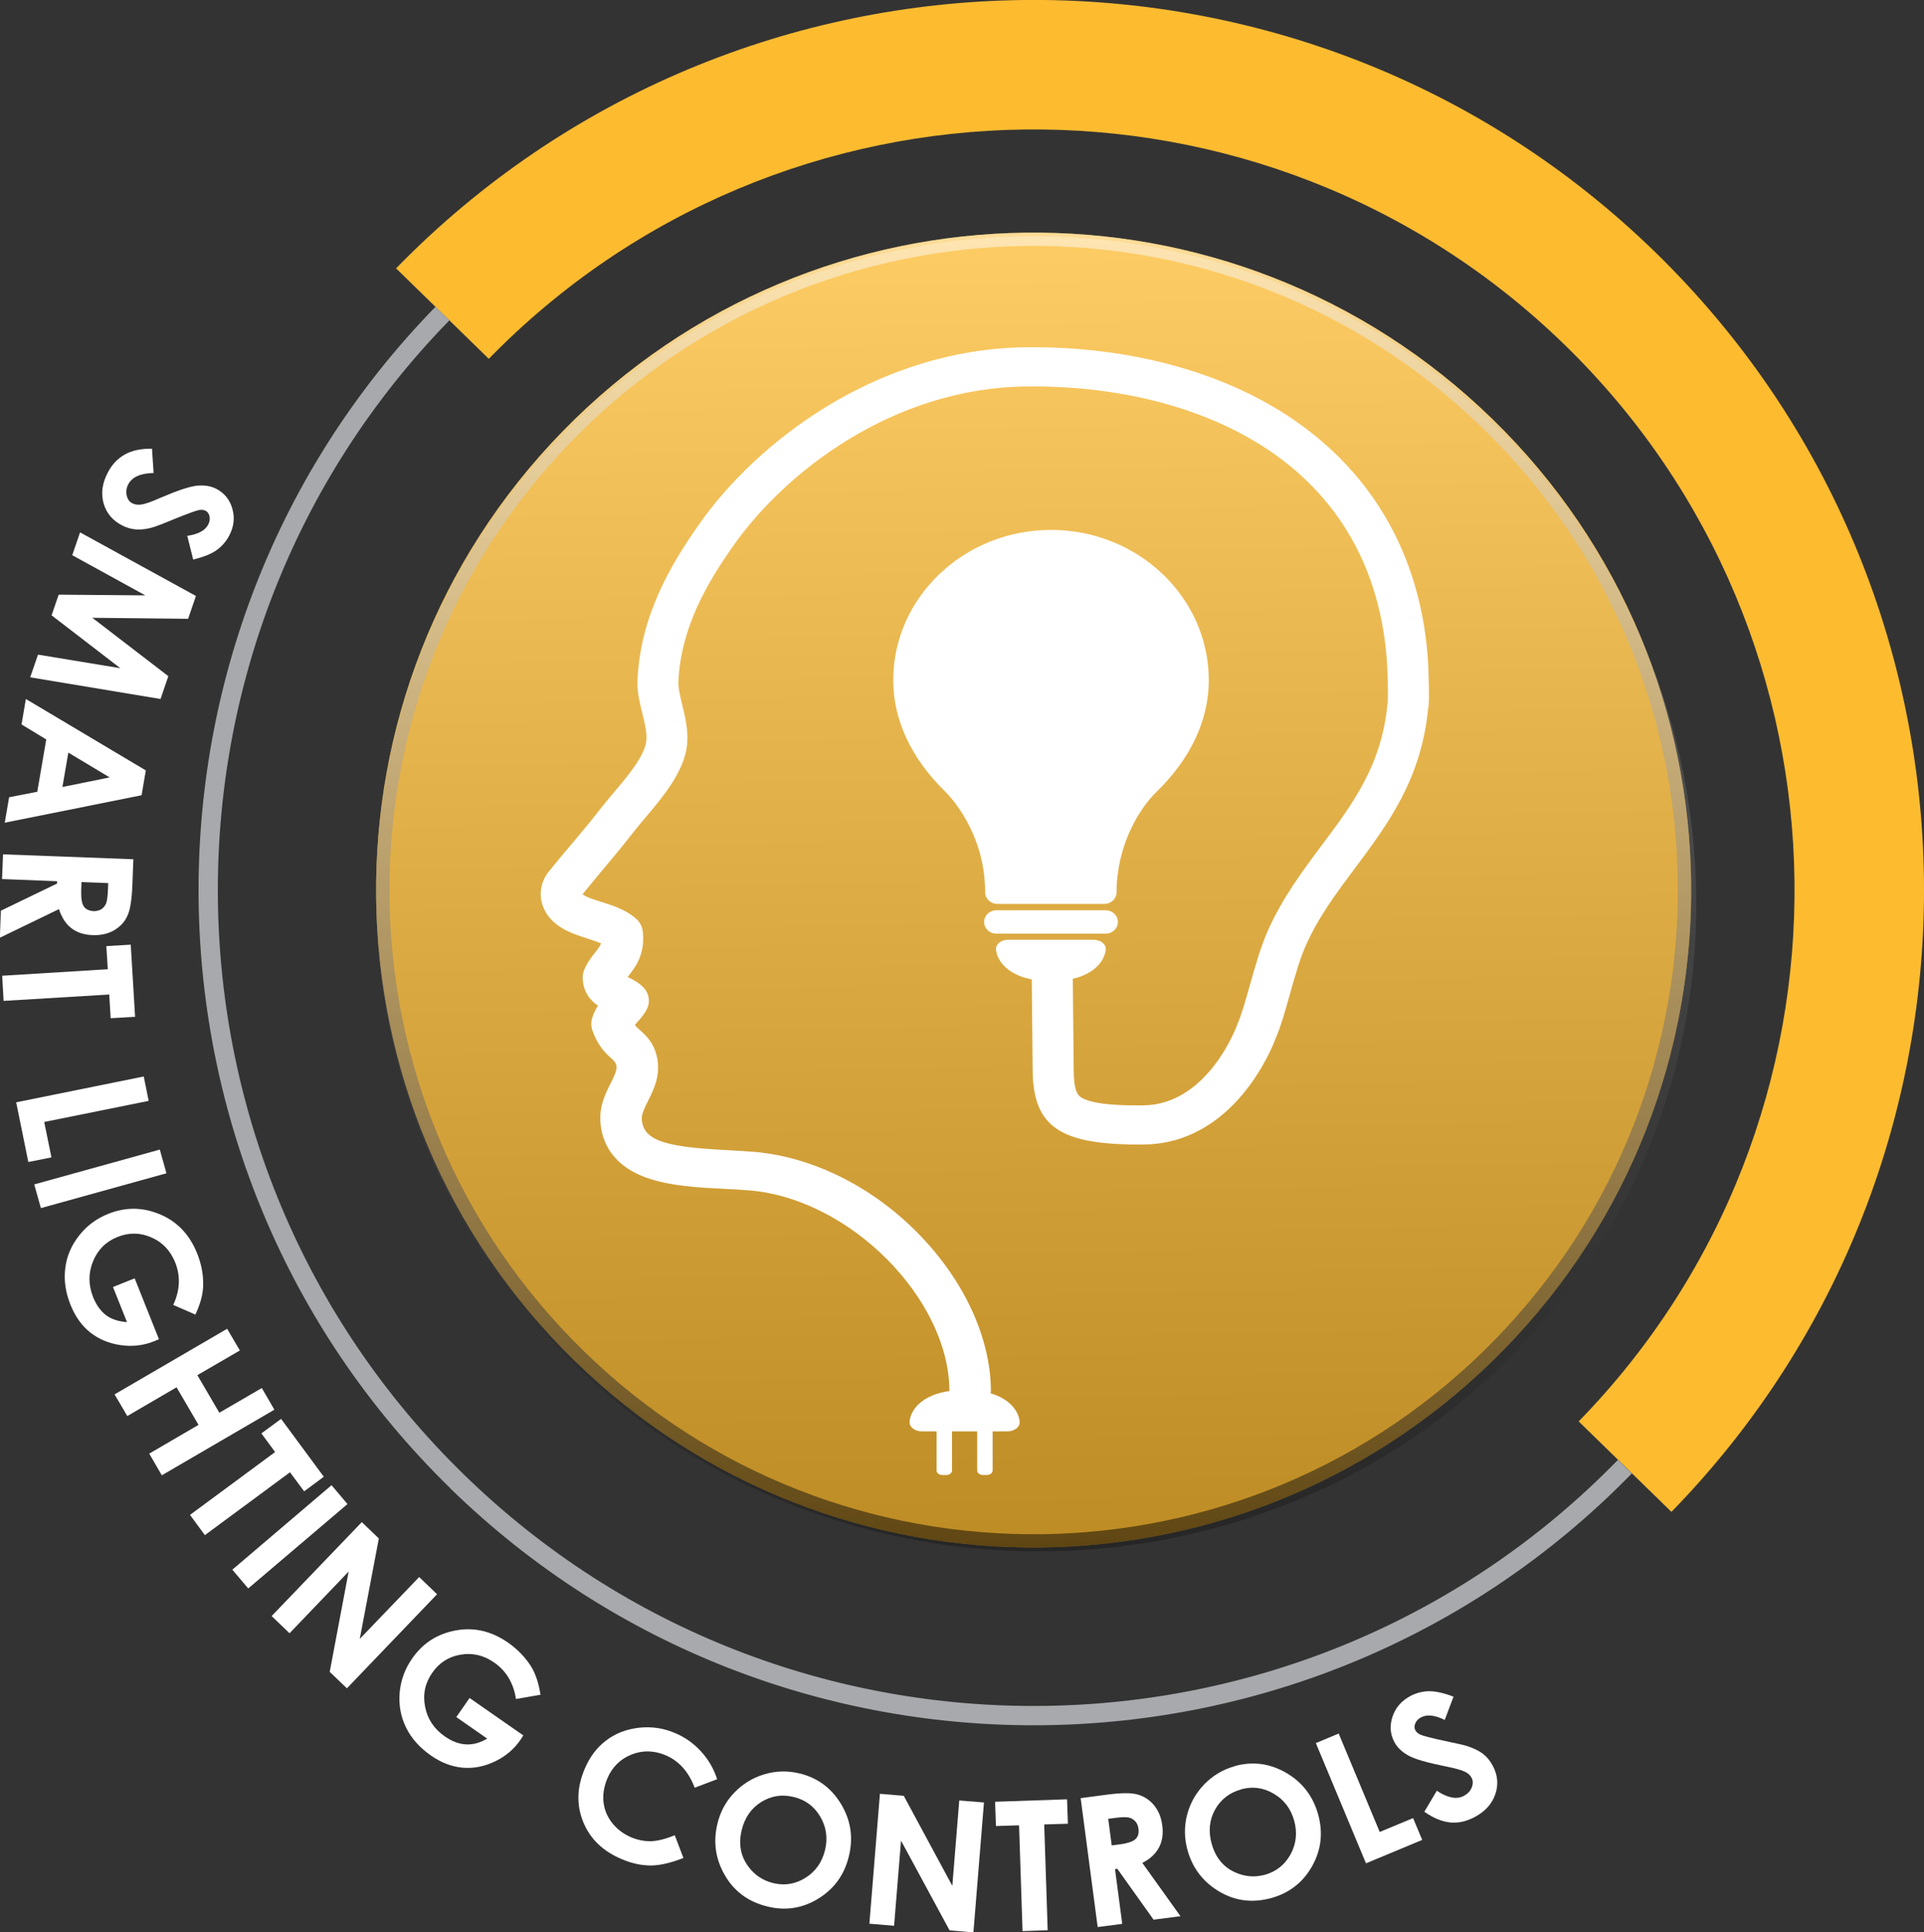
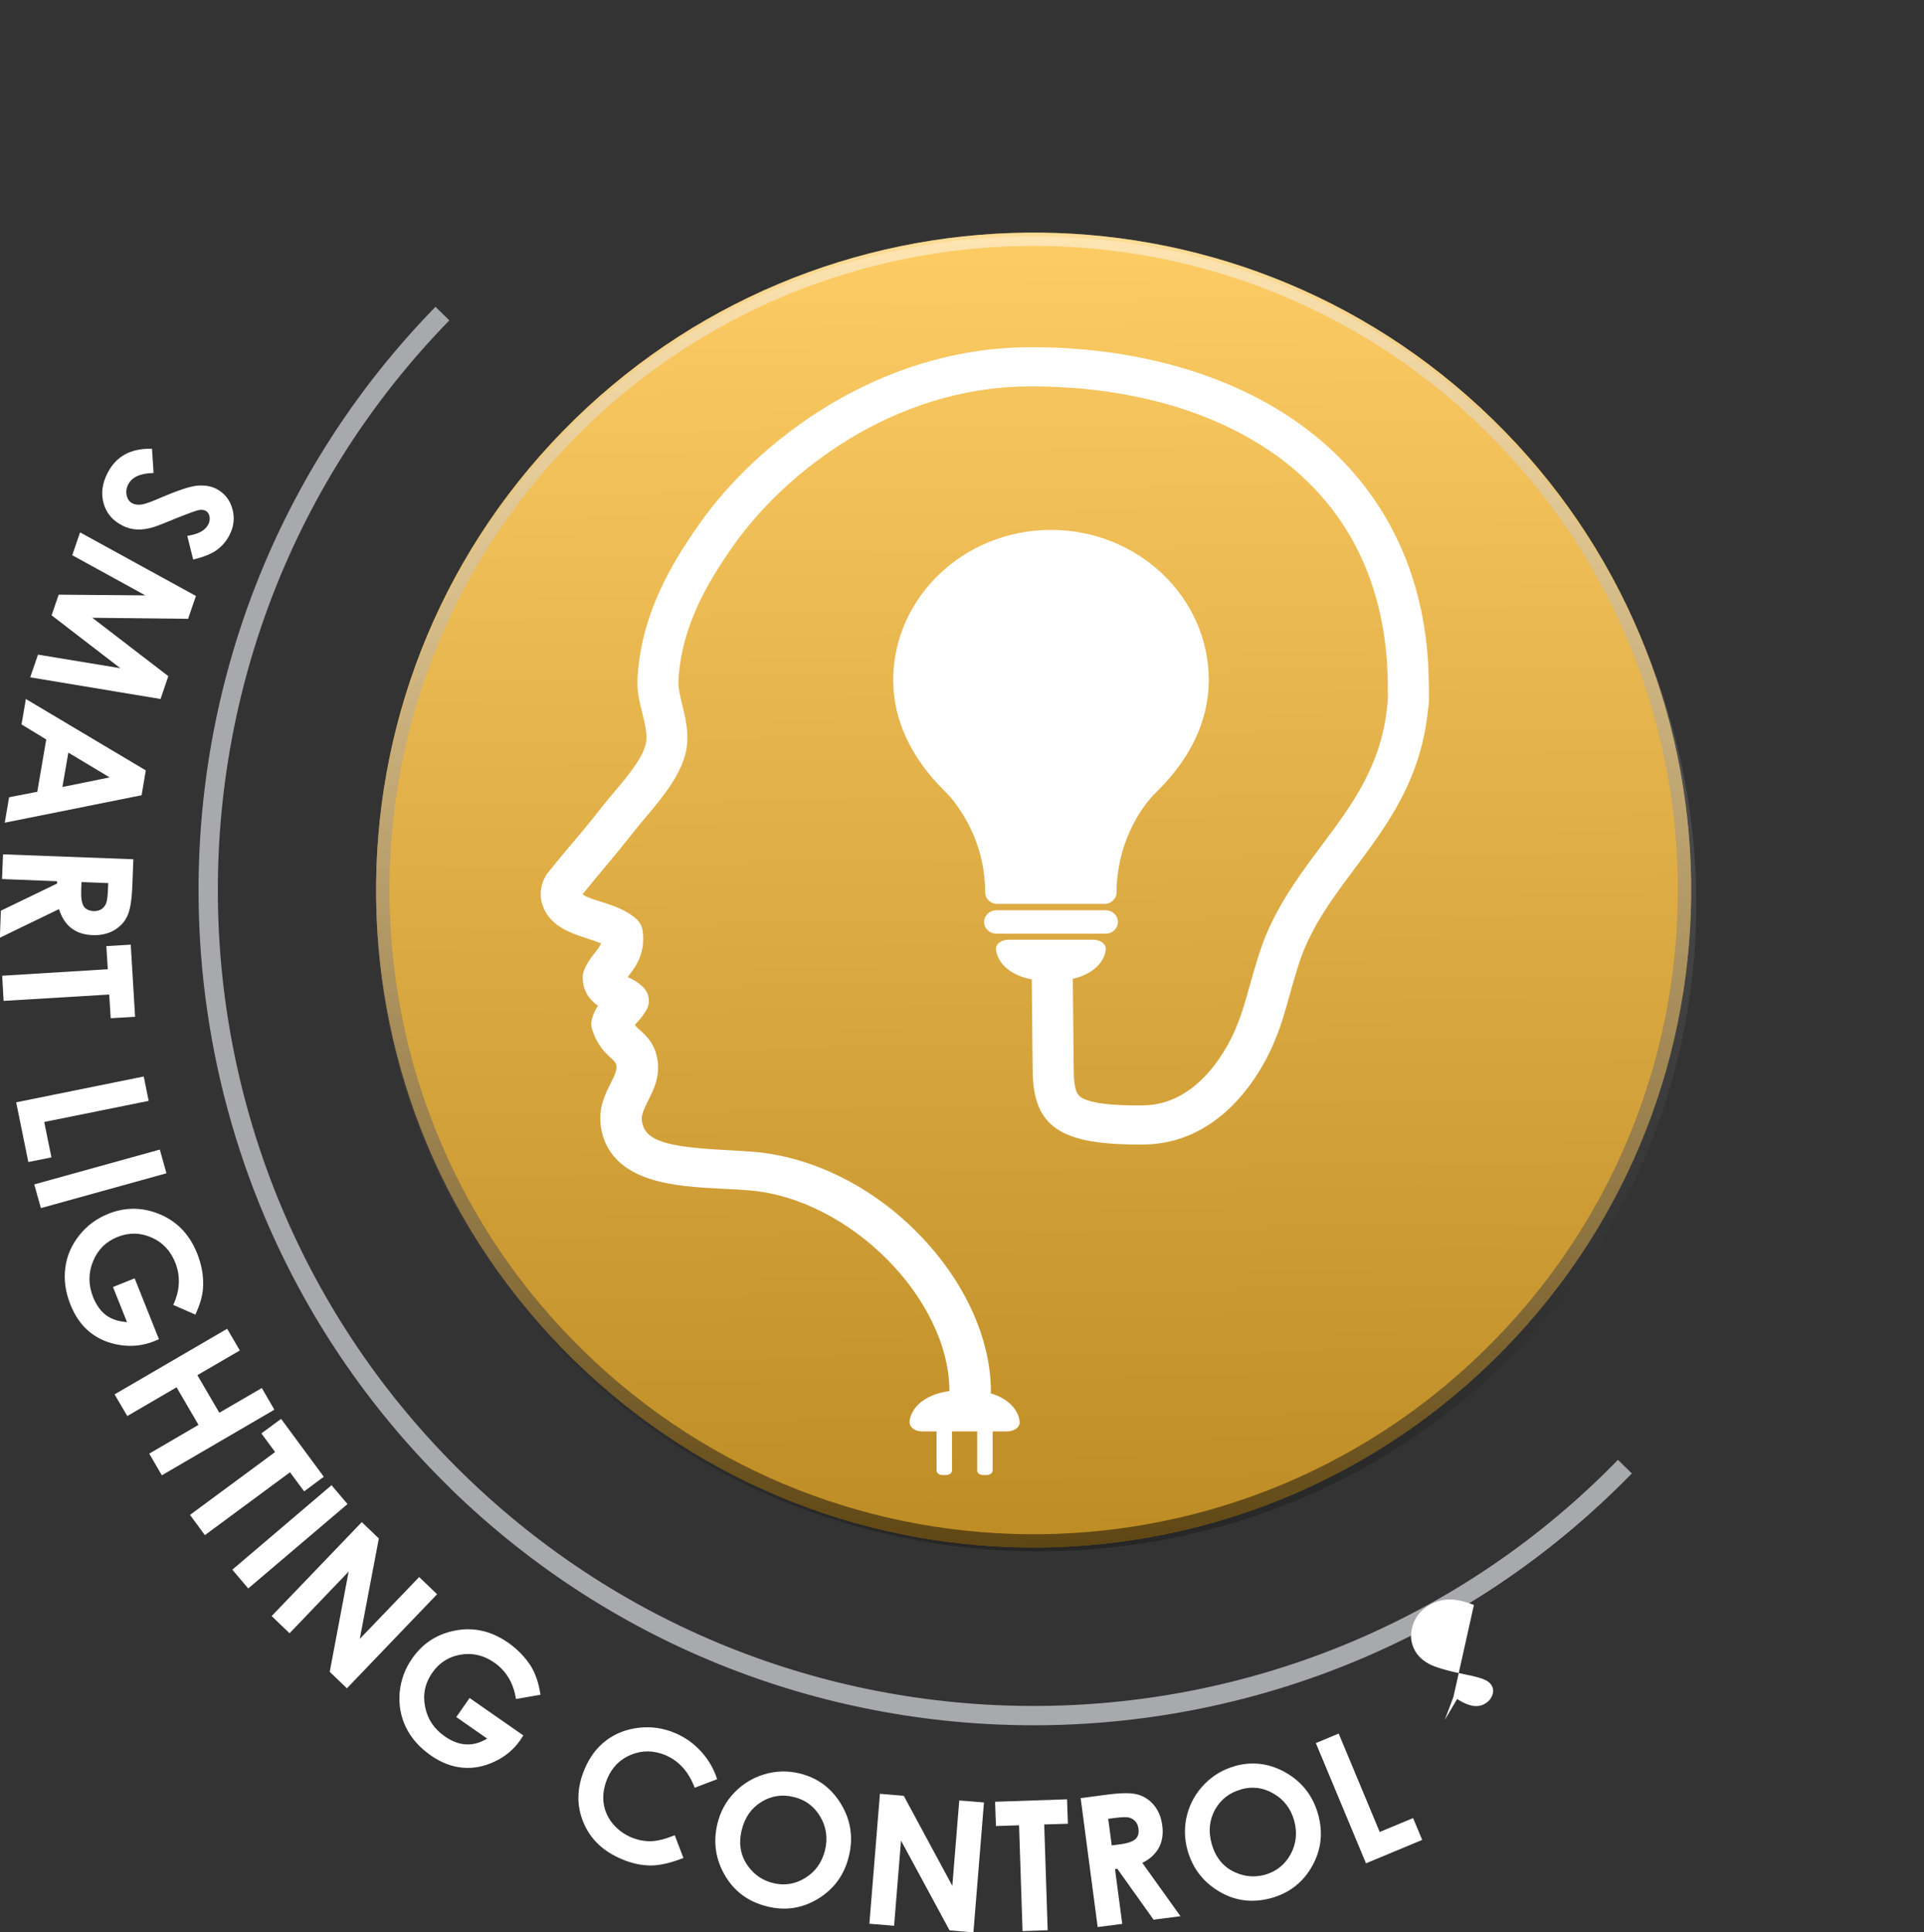
<svg xmlns="http://www.w3.org/2000/svg" viewBox="0 0 133.16 133.71">
  <rect x="0" y="0" width="133.16" height="133.71" fill="#333333" stroke="none" />
  <defs>
    <style>
      .cls-1 {
        fill: #fff;
      }

      .cls-2 {
        fill: #fdbb30;
      }

      .cls-3 {
        fill: #a7a9ac;
      }

      .cls-4 {
        fill: url(#linear-gradient);
        opacity: .5;
      }

      .cls-4, .cls-5 {
        mix-blend-mode: overlay;
      }

      .cls-5 {
        fill: url(#linear-gradient-2);
        opacity: .25;
      }

      .cls-6 {
        isolation: isolate;
      }
    </style>
    <linearGradient id="linear-gradient" x1="264.56" y1="232.19" x2="328.9" y2="296.53" gradientTransform="translate(43.69 -334.84) rotate(44.28)" gradientUnits="userSpaceOnUse">
      <stop offset="0" stop-color="#fff" />
      <stop offset=".24" stop-color="#cbcaca" />
      <stop offset=".49" stop-color="#949292" />
      <stop offset=".76" stop-color="#575454" />
      <stop offset="1" stop-color="#000" />
    </linearGradient>
    <linearGradient id="linear-gradient-2" x1="264.86" y1="232.26" x2="329.21" y2="296.61" gradientTransform="translate(43.69 -334.84) rotate(44.28)" gradientUnits="userSpaceOnUse">
      <stop offset="0" stop-color="#fff" />
      <stop offset="1" stop-color="#000" />
    </linearGradient>
  </defs>
  <g class="cls-6">
    <g id="Layer_2" data-name="Layer 2">
      <g id="Layer_1-2" data-name="Layer 1">
        <g>
          <g>
            <g>
              <path class="cls-2" d="m104.12,93.35c17.55-17.99,17.18-46.8-.81-64.33-17.99-17.54-46.8-17.18-64.35.81-17.55,17.98-17.19,46.79.81,64.33,17.99,17.55,46.8,17.18,64.35-.81Z" />
              <path class="cls-4" d="m103.31,29.02c-17.99-17.54-46.8-17.18-64.35.81-17.55,17.98-17.19,46.79.81,64.33,17.99,17.55,46.8,17.18,64.35-.81,17.55-17.99,17.18-46.8-.81-64.33Zm-62.9,64.48c-17.63-17.19-17.98-45.41-.79-63.03,17.19-17.62,45.42-17.98,63.05-.79,17.63,17.18,17.98,45.4.79,63.03-17.19,17.63-45.42,17.99-63.05.79Z" />
              <path class="cls-5" d="m38.95,30.09c-17.55,17.99-17.19,46.79.81,64.33,17.99,17.54,47.51,17.2,65.05-.79,17.55-17.99,16.48-46.82-1.51-64.36-17.99-17.54-46.8-17.18-64.35.81Z" />
            </g>
            <g>
-               <path class="cls-2" d="m115.68,104.62l-6.42-6.26c20.28-20.79,19.86-54.2-.94-74.47-20.8-20.27-54.21-19.85-74.49.94l-6.42-6.26c23.73-24.33,62.84-24.82,87.17-1.1,24.34,23.72,24.83,62.81,1.1,87.15Z" />
              <path class="cls-3" d="m31.17,102.99c-22.83-22.26-23.29-58.94-1.03-81.76l.96.94c-21.75,22.29-21.3,58.12,1,79.86,22.3,21.75,58.14,21.3,79.88-1.01l.96.94c-22.26,22.83-58.95,23.29-81.78,1.03Z" />
            </g>
          </g>
          <g>
            <path class="cls-1" d="m13.37,38.72l-.41-1.64c.76-.11,1.24-.37,1.45-.78.1-.2.13-.39.09-.57-.04-.18-.13-.31-.26-.38-.13-.07-.28-.09-.45-.06-.22.04-.76.24-1.61.58-.79.33-1.28.52-1.47.58-.47.15-.88.21-1.24.19-.35-.02-.7-.11-1.03-.29-.66-.34-1.08-.85-1.27-1.52-.19-.68-.1-1.38.28-2.11.29-.57.69-.99,1.19-1.27.5-.28,1.12-.41,1.88-.4l.11,1.68c-.91.02-1.49.28-1.75.78-.14.26-.17.52-.11.78.06.26.19.44.39.54.18.09.4.12.65.08.25-.04.68-.19,1.29-.46,1.16-.5,2-.78,2.52-.84.52-.05.97.02,1.36.22.55.29.92.74,1.1,1.37.18.63.11,1.25-.22,1.87-.21.4-.5.73-.87,1-.37.26-.91.48-1.62.65Z" />
            <path class="cls-1" d="m13.56,41.24l-.54,1.58-6.63-.07,5.26,4.04-.54,1.58-9.02-1.5.54-1.57,5.7.94-4.76-3.66.49-1.43,6,.05-5.06-2.78.54-1.58,8.02,4.4Z" />
            <path class="cls-1" d="m10.09,53.32l-.29,1.71-9.47,1.9.3-1.76,1.95-.38.62-3.62-1.71-1.04.3-1.76,8.3,4.94Zm-2.51.47l-2.85-1.71-.41,2.38,3.25-.66Z" />
            <path class="cls-1" d="m9.23,59.46l-.07,1.82c-.04.99-.15,1.7-.35,2.11-.19.42-.5.74-.92.99-.42.24-.91.35-1.48.33-.59-.02-1.08-.18-1.47-.48-.39-.3-.67-.74-.86-1.32l-4.09,1.98.07-1.87,3.89-1.88v-.16s-3.81-.15-3.81-.15l.07-1.71,9.01.34Zm-3.59,1.58l-.02.54c-.02.55.04.92.17,1.13.13.21.37.32.7.34.2,0,.37-.04.52-.13.15-.1.26-.23.33-.4.07-.17.11-.48.13-.94l.02-.47-1.85-.07Z" />
            <path class="cls-1" d="m9.05,65.39l.3,4.97-1.69.1-.1-1.64-7.31.44-.1-1.74,7.31-.45-.1-1.6,1.69-.1Z" />
            <path class="cls-1" d="m9.95,74.5l.34,1.68-7.23,1.46.5,2.45-1.6.32-.84-4.13,8.84-1.79Z" />
            <path class="cls-1" d="m11.06,79.55l.46,1.64-8.69,2.41-.46-1.64,8.69-2.41Z" />
            <path class="cls-1" d="m13.55,90.98l-1.56-.68c.47-1.01.51-1.99.14-2.93-.33-.82-.88-1.41-1.65-1.74-.77-.34-1.54-.35-2.33-.04-.81.32-1.38.88-1.71,1.69-.33.8-.33,1.63,0,2.47.22.55.52.97.9,1.26.38.28.87.44,1.45.48l-.97-2.43,1.5-.6,1.68,4.21-.35.15c-.73.29-1.5.38-2.31.26-.81-.12-1.5-.41-2.09-.87-.59-.47-1.04-1.1-1.37-1.92-.35-.87-.47-1.72-.36-2.55.1-.83.43-1.58.97-2.26.54-.68,1.21-1.17,2.02-1.49,1.11-.44,2.22-.46,3.33-.05,1.32.48,2.26,1.42,2.81,2.81.29.73.43,1.46.41,2.2-.01.63-.2,1.3-.55,2.04Z" />
            <path class="cls-1" d="m15.72,91.95l.88,1.5-2.94,1.71,1.52,2.6,2.94-1.71.87,1.5-7.79,4.54-.87-1.5,3.41-1.99-1.52-2.6-3.41,1.99-.88-1.5,7.79-4.54Z" />
            <path class="cls-1" d="m19.45,98.18l2.96,4.01-1.36,1.01-.98-1.32-5.89,4.35-1.03-1.4,5.89-4.35-.95-1.29,1.36-1Z" />
            <path class="cls-1" d="m22.95,102.78l1.1,1.3-6.87,5.84-1.1-1.3,6.86-5.84Z" />
            <path class="cls-1" d="m25.03,105.32l1.19,1.14-1.32,6.95,4.11-4.28,1.24,1.19-6.24,6.51-1.19-1.14,1.31-6.94-4.09,4.27-1.24-1.19,6.24-6.5Z" />
            <path class="cls-1" d="m37.38,117.28l-1.67.29c-.17-1.1-.67-1.94-1.5-2.52-.73-.51-1.51-.69-2.33-.55-.83.14-1.48.56-1.96,1.25-.5.71-.67,1.5-.5,2.35.16.85.62,1.54,1.37,2.06.49.34.97.52,1.45.55.48.03.97-.1,1.48-.4l-2.14-1.49.92-1.32,3.72,2.59-.21.32c-.45.65-1.05,1.15-1.78,1.49-.74.35-1.48.49-2.23.42-.74-.07-1.48-.35-2.19-.85-.77-.54-1.34-1.18-1.71-1.93-.37-.76-.51-1.56-.44-2.42.08-.86.37-1.65.87-2.36.68-.98,1.6-1.61,2.75-1.88,1.37-.33,2.67-.06,3.9.8.64.45,1.16.99,1.56,1.61.33.53.55,1.2.67,2Z" />
            <path class="cls-1" d="m49.63,123.12l-1.55.59c-.42-1.11-1.1-1.87-2.04-2.26-.8-.33-1.58-.34-2.35-.03-.77.31-1.33.87-1.66,1.66-.23.56-.32,1.1-.26,1.63.06.53.26,1.01.6,1.44s.78.76,1.31.99c.46.19.92.28,1.37.27.45-.01,1-.15,1.65-.41l.6,1.57c-.87.34-1.62.52-2.26.52-.64,0-1.31-.14-2.01-.44-1.29-.54-2.18-1.39-2.66-2.56-.48-1.17-.45-2.39.09-3.67.35-.83.84-1.49,1.49-1.98.64-.49,1.4-.78,2.26-.88.86-.1,1.7.02,2.5.36.69.29,1.29.71,1.8,1.27.51.55.89,1.2,1.12,1.92Z" />
            <path class="cls-1" d="m55.34,122.72c1.24.3,2.2,1.01,2.87,2.12.67,1.11.86,2.32.54,3.61-.31,1.28-1.01,2.25-2.11,2.93-1.09.67-2.27.86-3.52.55-1.32-.32-2.3-1.04-2.95-2.16-.65-1.12-.82-2.3-.52-3.56.2-.84.59-1.56,1.17-2.16.58-.6,1.27-1.03,2.08-1.27s1.62-.26,2.44-.06Zm-.41,1.63c-.81-.2-1.56-.08-2.25.35-.69.43-1.14,1.08-1.35,1.95-.23.97-.07,1.82.49,2.55.43.57,1,.94,1.7,1.11.79.19,1.53.07,2.23-.37.7-.44,1.14-1.07,1.35-1.91.2-.83.09-1.61-.33-2.32-.42-.71-1.03-1.17-1.84-1.36Z" />
            <path class="cls-1" d="m60.91,124.13l1.64.14,3.36,6.23.48-5.91,1.71.14-.73,8.99-1.65-.14-3.36-6.21-.48,5.89-1.71-.14.73-8.99Z" />
            <path class="cls-1" d="m68.87,124.68l4.98-.17.06,1.69-1.64.05.24,7.32-1.74.06-.24-7.32-1.6.05-.06-1.69Z" />
            <path class="cls-1" d="m74.8,124.43l1.8-.24c.99-.13,1.7-.14,2.14-.01.44.12.82.37,1.13.74.31.38.5.84.57,1.4.08.59,0,1.1-.23,1.53-.23.43-.61.79-1.15,1.06l2.64,3.69-1.86.24-2.51-3.52-.16.02.5,3.79-1.7.22-1.18-8.94Zm2.16,3.27l.53-.07c.54-.07.9-.19,1.09-.36.19-.17.26-.42.21-.75-.03-.2-.1-.36-.22-.49-.12-.13-.27-.22-.45-.26-.18-.04-.49-.03-.95.03l-.47.06.24,1.83Z" />
            <path class="cls-1" d="m85.46,122.21c1.23-.34,2.41-.19,3.54.46,1.13.65,1.87,1.61,2.23,2.89.35,1.27.21,2.46-.42,3.58-.63,1.12-1.57,1.85-2.81,2.2-1.31.36-2.51.21-3.62-.45-1.11-.66-1.84-1.61-2.19-2.85-.23-.83-.24-1.65-.03-2.46.21-.81.61-1.51,1.2-2.12.59-.6,1.29-1.02,2.1-1.24Zm.43,1.62c-.8.22-1.4.69-1.8,1.4-.39.71-.47,1.5-.23,2.36.27.96.82,1.63,1.66,1.99.66.29,1.33.34,2.03.15.78-.22,1.37-.69,1.77-1.41.39-.72.48-1.5.25-2.33-.23-.83-.7-1.45-1.42-1.87-.71-.42-1.47-.52-2.26-.3Z" />
            <path class="cls-1" d="m91.07,120.62l1.58-.66,2.84,6.81,2.31-.96.63,1.51-3.89,1.62-3.47-8.32Z" />
-             <path class="cls-1" d="m100.59,117.43l-.6,1.59c-.68-.34-1.23-.4-1.64-.18-.2.1-.33.25-.4.42-.07.17-.07.33,0,.46.07.13.18.24.34.31.21.09.76.24,1.66.43.84.18,1.35.29,1.54.35.47.15.85.33,1.13.54.28.21.51.49.69.83.35.65.41,1.31.18,1.98-.23.67-.7,1.19-1.43,1.58-.57.3-1.13.43-1.7.37-.57-.06-1.16-.3-1.78-.74l.86-1.45c.76.5,1.39.62,1.88.35.26-.14.44-.33.54-.58.1-.25.09-.47-.01-.67-.1-.18-.26-.33-.49-.43-.23-.11-.67-.23-1.32-.36-1.24-.25-2.09-.49-2.55-.74-.46-.25-.79-.57-.99-.95-.29-.55-.33-1.14-.12-1.76.21-.62.62-1.09,1.24-1.42.4-.21.82-.32,1.28-.33.46,0,1.02.12,1.7.38Z" />
+             <path class="cls-1" d="m100.59,117.43l-.6,1.59l.86-1.45c.76.5,1.39.62,1.88.35.26-.14.44-.33.54-.58.1-.25.09-.47-.01-.67-.1-.18-.26-.33-.49-.43-.23-.11-.67-.23-1.32-.36-1.24-.25-2.09-.49-2.55-.74-.46-.25-.79-.57-.99-.95-.29-.55-.33-1.14-.12-1.76.21-.62.62-1.09,1.24-1.42.4-.21.82-.32,1.28-.33.46,0,1.02.12,1.7.38Z" />
          </g>
          <g>
            <path class="cls-1" d="m67.14,97.55c-.79,0-1.43-.59-1.43-1.34-.06-6.37-6.88-13.22-13.77-13.83-.55-.05-1.14-.08-1.78-.11-1.79-.09-3.64-.19-5.2-.7-2.67-.87-3.33-2.64-3.41-3.98-.06-1.08.36-1.93.71-2.62.28-.56.45-.91.4-1.23q-.03-.22-.31-.47c-.39-.34-.98-.87-1.36-2-.08-.24-.09-.49-.03-.73.1-.38.25-.69.43-.94-.52-.36-1.05-.95-1.06-1.96,0-.17.03-.33.09-.49.21-.53.52-.93.77-1.24.21-.27.34-.44.41-.63-.27-.11-.6-.22-.9-.32-1.19-.38-2.81-.89-3.22-2.57-.13-.55-.07-1.39.52-2.1.71-.88,1.24-1.51,1.71-2.06.65-.77,1.16-1.38,1.94-2.38.25-.32.54-.66.84-1.02.95-1.12,2.13-2.52,2.24-3.56.06-.55-.1-1.21-.27-1.9-.19-.75-.38-1.52-.34-2.33.21-4.44,2.29-7.96,4.3-10.81,3.92-5.57,12.21-12.1,22.65-12.2,7.13-.07,13.71,1.73,18.53,5.06,5.46,3.77,8.64,9.37,9.2,16.21.05.58.08,1.48.09,2.13.01.81.02,1.28-.05,1.61-.48,4.91-2.81,8.02-5.05,11.02-1.29,1.73-2.52,3.36-3.4,5.34-.43.95-.78,2.2-1.12,3.41-.32,1.14-.62,2.22-1,3.09-.25.66-2.87,7.24-9.12,7.3-5.78.05-7.65-1.2-7.68-5.15l-.07-7.16c0-.75.62-1.36,1.41-1.37.78,0,1.42.59,1.43,1.34l.07,7.16c.01,1.31.2,1.7.49,1.9.86.6,3.47.58,4.33.57,4.45-.04,6.45-5.45,6.47-5.51,0-.03.02-.05.03-.08.31-.71.59-1.72.89-2.79.37-1.3.75-2.65,1.26-3.78,1.01-2.24,2.38-4.07,3.7-5.84,2.14-2.86,4.16-5.56,4.55-9.82,0-.05.01-.1.02-.15.02-.44,0-2.17-.08-3.01-1.16-14-13.61-18.88-24.88-18.77-9.34.09-16.78,5.98-20.32,11-1.79,2.54-3.64,5.64-3.82,9.42-.02.43.12.99.26,1.59.21.84.44,1.8.34,2.8-.2,1.85-1.67,3.59-2.85,4.99-.28.33-.55.65-.77.93-.81,1.04-1.36,1.7-2,2.46-.44.53-.94,1.12-1.61,1.95.2.19.87.4,1.3.53.81.26,1.73.55,2.43,1.19.24.22.39.51.43.82.2,1.59-.51,2.51-.98,3.11-.02.03-.04.06-.06.08.32.15.75.36,1.1.73.4.42.48,1.03.21,1.53-.21.38-.46.66-.67.89-.05.06-.1.11-.14.16.1.15.22.25.38.39.4.36,1.01.9,1.19,2.06.17,1.15-.28,2.06-.65,2.79-.28.57-.46.93-.44,1.3.09,1.56,1.91,1.92,5.93,2.13.66.04,1.28.07,1.88.12,4.07.36,8.23,2.45,11.41,5.74,3.11,3.21,4.91,7.13,4.94,10.76,0,.75-.62,1.36-1.41,1.37h0Z" />
            <path class="cls-1" d="m76.52,64.61h-7.56c-.47,0-.85-.36-.85-.81s.38-.81.85-.81h7.56c.47,0,.85.36.85.81s-.38.81-.85.81h0Z" />
            <path class="cls-1" d="m72.74,36.67c-6.02,0-10.92,4.67-10.92,10.4,0,2.75,1.25,5.42,3.61,7.72.28.28,2.75,2.81,2.75,6.95,0,.45.38.81.85.81h7.4c.47,0,.85-.36.85-.81,0-3.14,1.49-5.71,2.77-6.95,2.36-2.3,3.61-4.97,3.61-7.72,0-5.74-4.9-10.4-10.92-10.4Z" />
            <path class="cls-1" d="m72.74,67.89c-2.94,0-3.77-1.45-3.81-2.22,0-.17.08-.33.24-.45.16-.12.38-.19.61-.19h5.9c.23,0,.45.07.61.19.16.12.25.28.24.45-.03.77-.87,2.22-3.8,2.22h0Z" />
            <path class="cls-1" d="m66.75,96.19c-2.94,0-3.77,1.45-3.8,2.22,0,.17.08.33.24.45.16.12.38.19.61.19h1.02v2.71c0,.17.18.31.4.31h.27c.22,0,.4-.14.4-.31v-2.71h1.74v2.71c0,.17.18.31.4.31h.27c.22,0,.4-.14.4-.31v-2.71h1.02c.23,0,.45-.07.61-.19.16-.12.25-.28.24-.45-.03-.77-.86-2.22-3.8-2.22Z" />
          </g>
        </g>
      </g>
    </g>
  </g>
</svg>